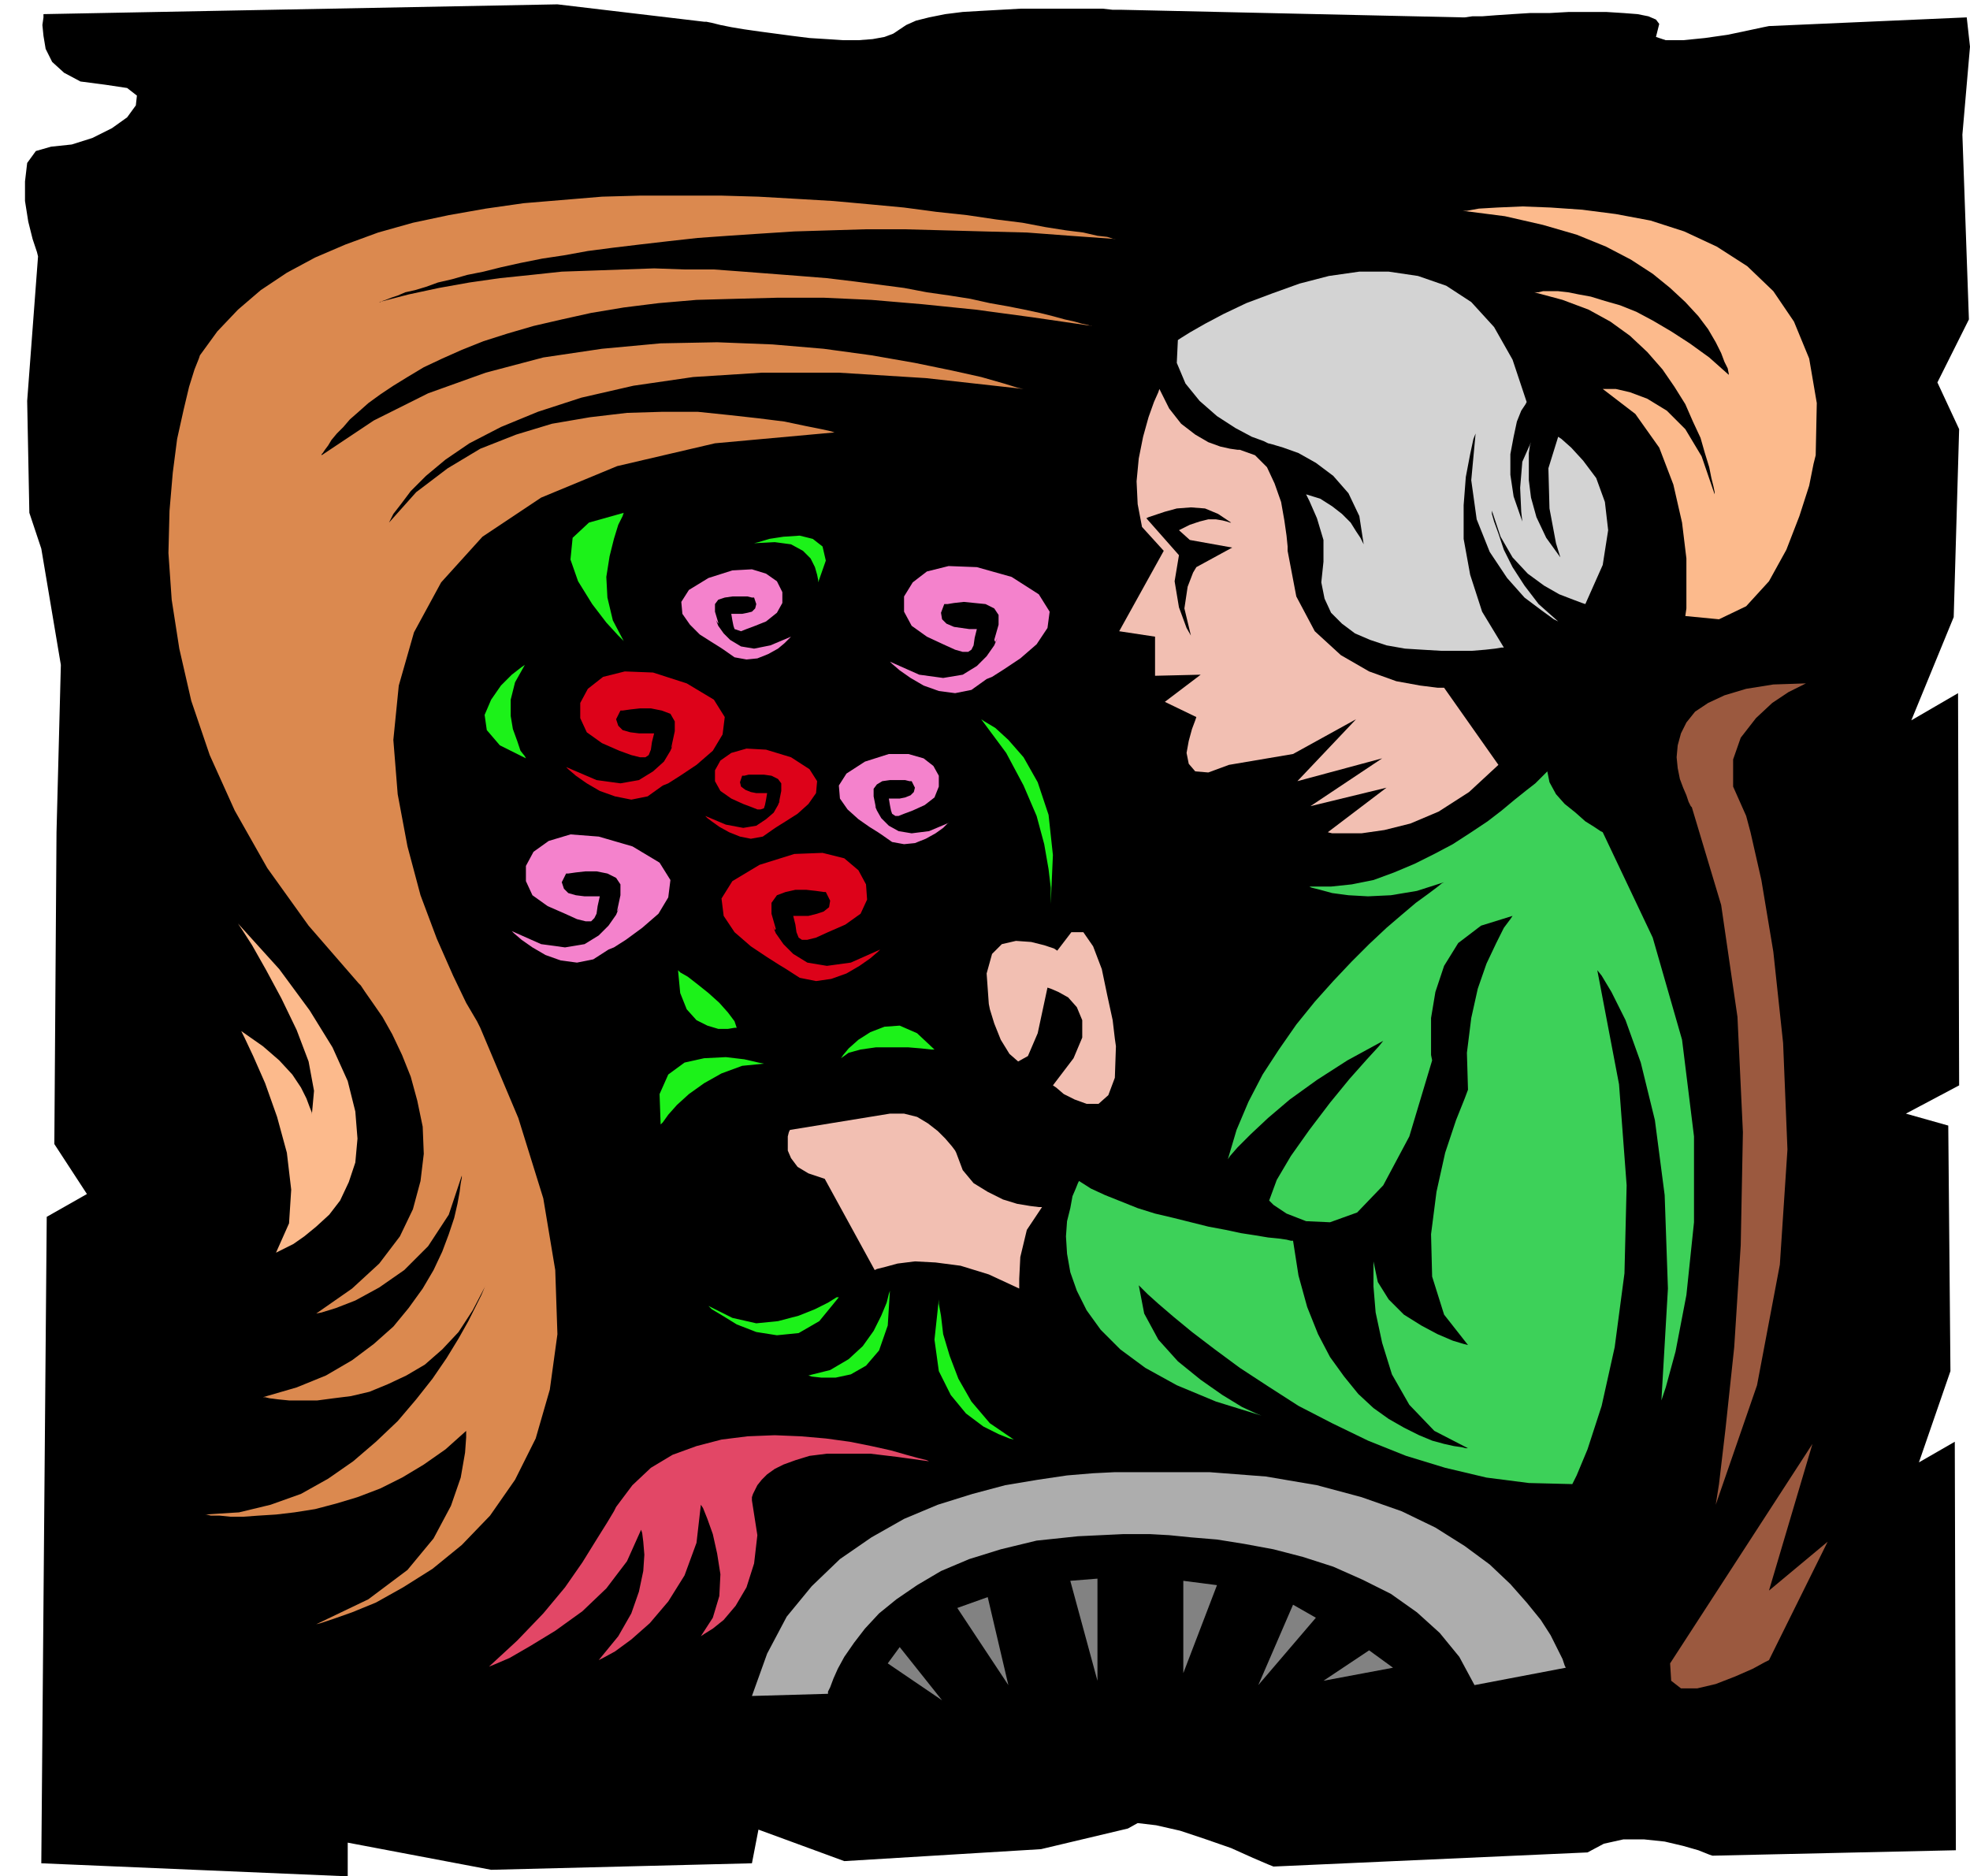
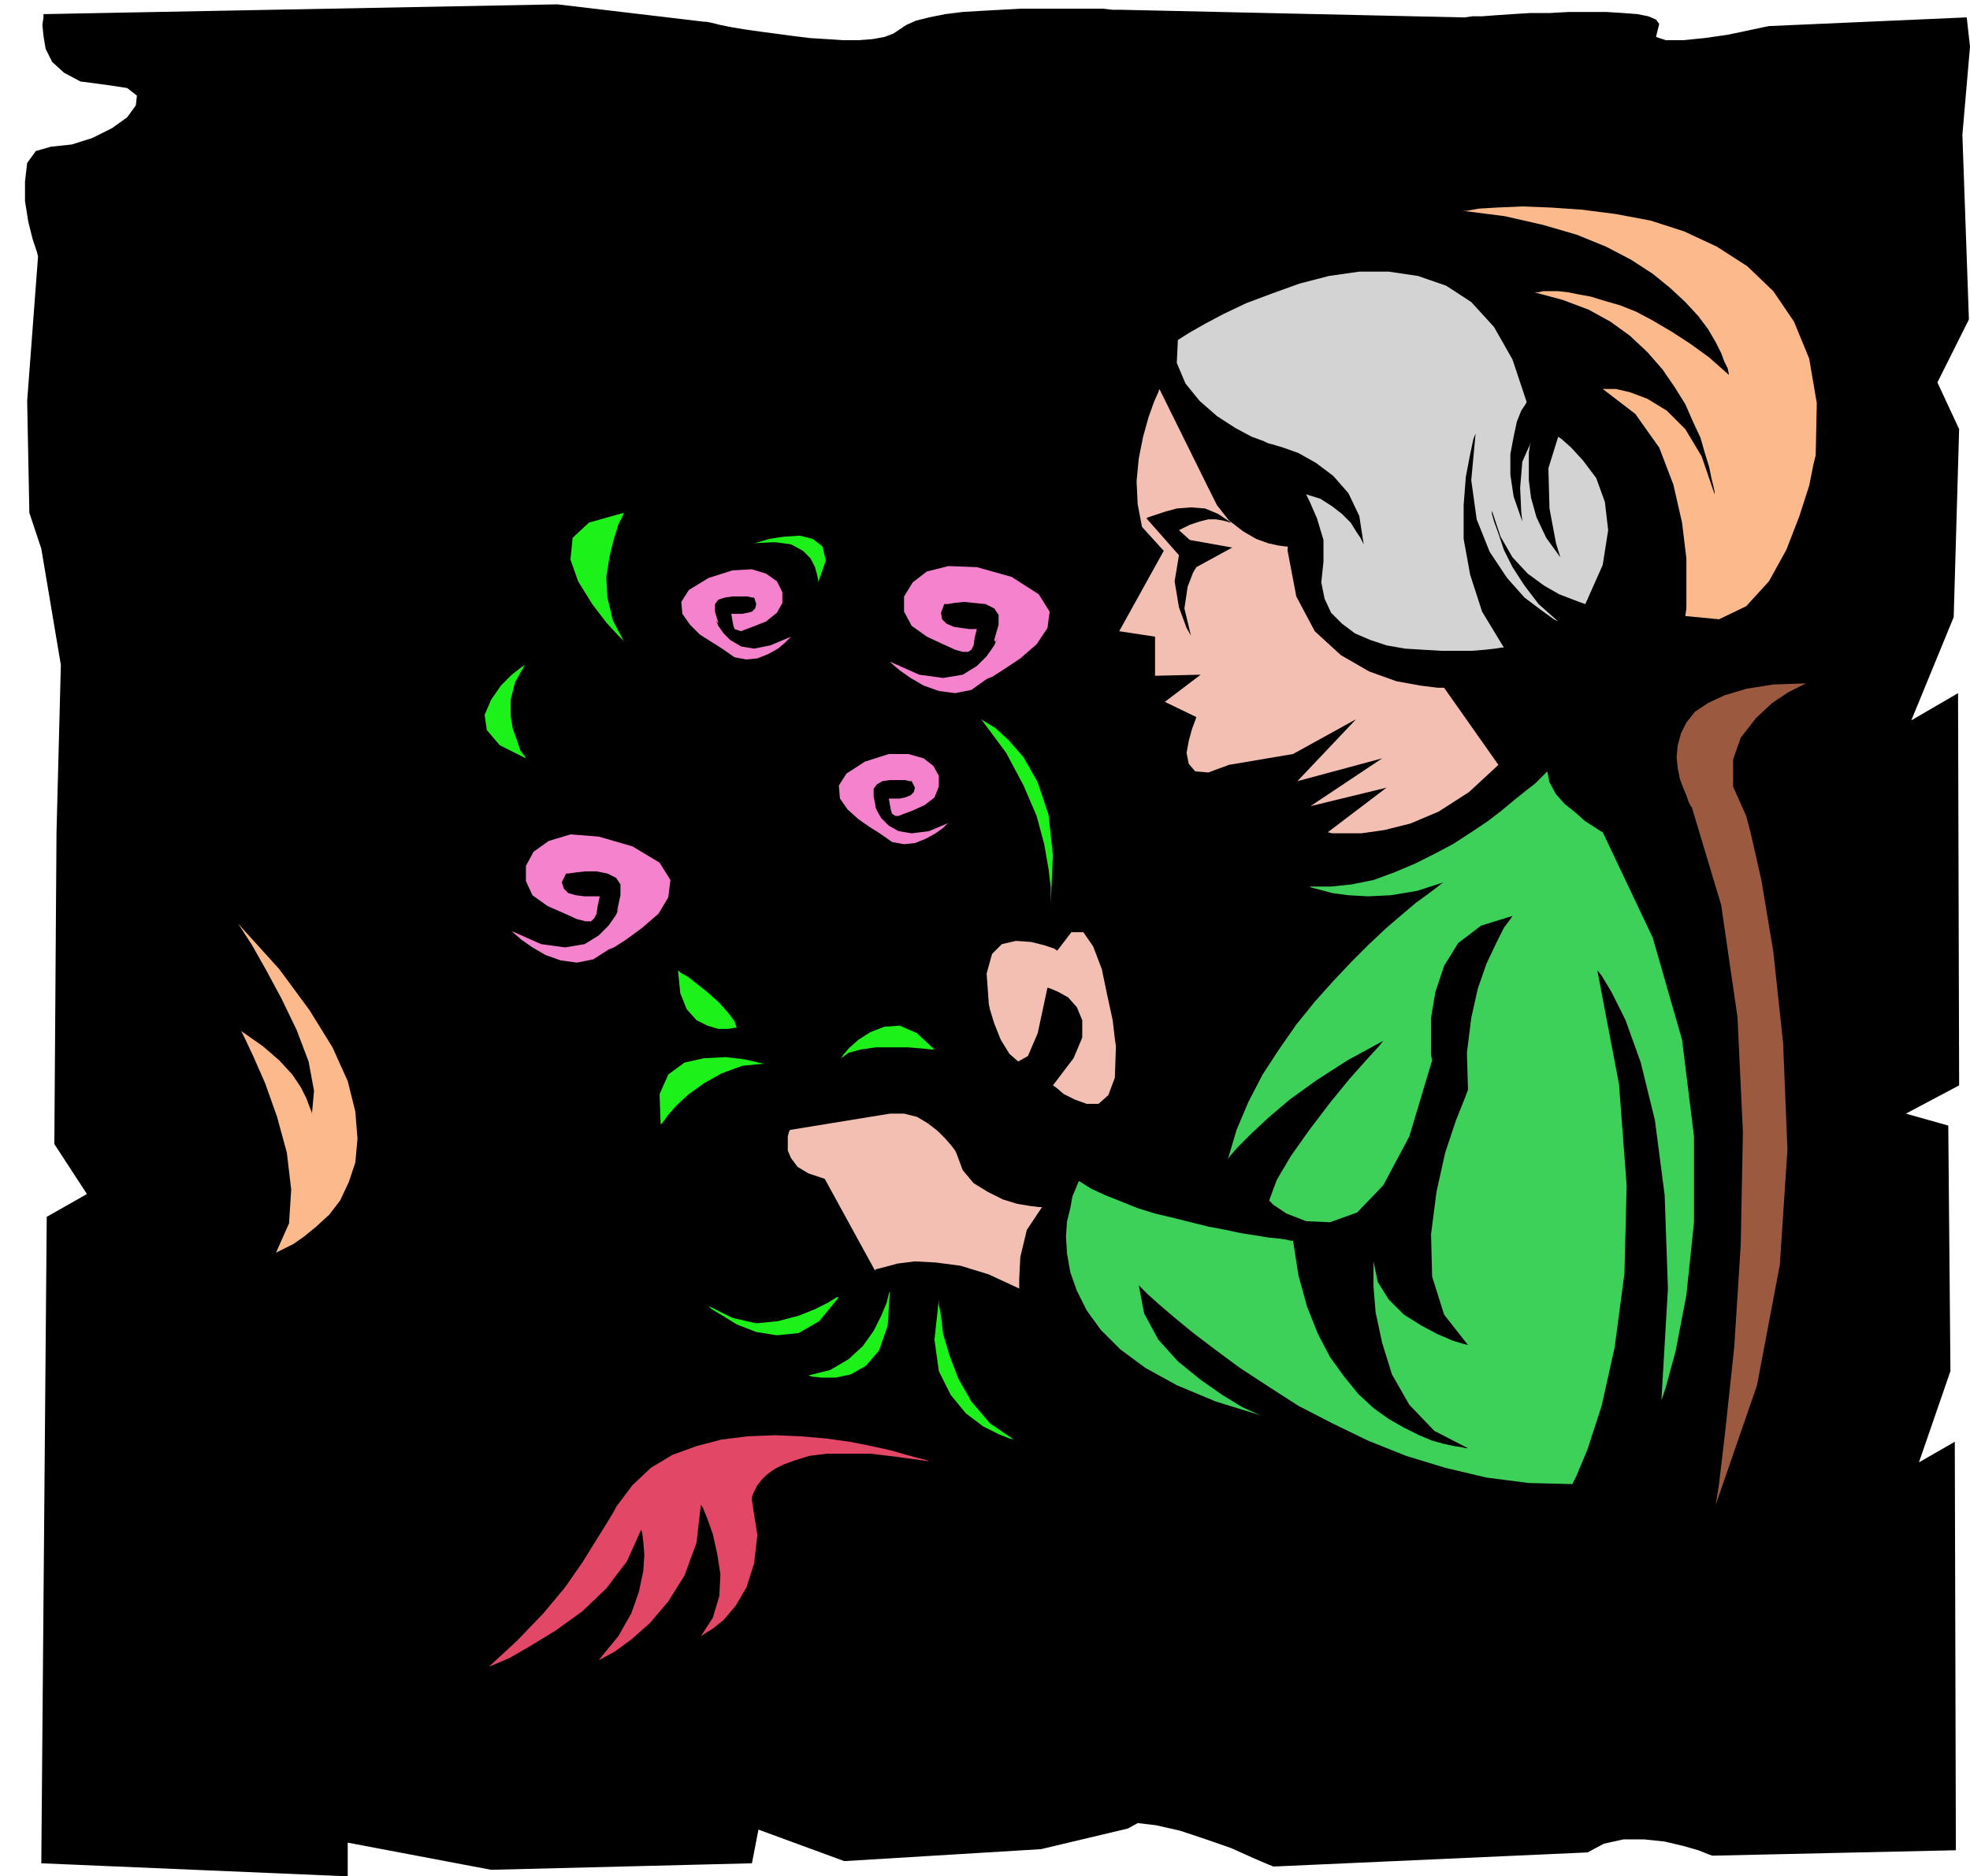
<svg xmlns="http://www.w3.org/2000/svg" width="1.813in" height="1.727in" fill-rule="evenodd" stroke-linecap="round" preserveAspectRatio="none" viewBox="0 0 1813 1727">
  <style>.pen1{stroke:none}.brush2{fill:#000}.brush3{fill:#f2bfb2}.brush6{fill:#9b593f}.brush10{fill:#fcba8c}.brush12{fill:#1cf219}.brush13{fill:#f482cc}</style>
  <path d="m1806 124 6 170-29 58 20 43-5 173-39 95 43-25 1 361-49 26 39 11 2 226-29 84 33-19 1 376-224 5-3-1-10-4-14-4-17-4-19-2h-19l-18 4-15 8-289 13-5-2-14-6-20-9-23-8-24-8-22-5-17-2-9 5-80 19-181 11-79-29-6 31-240 6-132-25v31l-282-12 5-595 37-21-30-46 2-287 4-154-18-107-11-33-2-103 10-133-1-4-4-12-4-16-3-19v-18l2-17 8-11 14-4 19-2 19-6 18-9 14-10 8-11 1-9-9-7-20-3-23-3-15-8-11-10-6-12-2-12-1-10 1-7v-3l473-9 135 16h2l5 1 8 2 10 2 12 2 14 2 15 2 15 2 16 2 16 1 15 1h14l13-1 11-2 8-3 6-4 6-4 9-4 12-3 15-3 16-2 17-1 18-1 18-1h76l9 1h8l314 7h2l7-1h9l13-1 15-1 16-1h18l18-1h34l16 1 13 1 10 2 7 3 3 4-1 4-2 8 9 3h16l20-2 21-3 19-4 14-3 5-1 182-8 3 27-7 81z" class="pen1 brush2" />
-   <path d="m1067 358-1 3-4 9-5 14-5 18-4 20-2 21 1 21 4 21 20 22-41 74 33 5v36l42-1-33 25 29 14-1 3-3 8-3 11-2 11 2 10 6 7 12 1 19-7 59-10 58-32-54 57 78-21-66 44 70-17-54 41 4 1h27l21-3 24-6 26-11 28-18 27-25-50-71h-6l-16-2-22-4-25-9-26-15-24-22-17-32-8-42v-4l-1-10-2-14-3-17-6-17-7-15-11-11-14-5h-2l-7-1-9-2-11-4-12-7-13-10-11-14-9-18z" class="pen1 brush3" />
+   <path d="m1067 358-1 3-4 9-5 14-5 18-4 20-2 21 1 21 4 21 20 22-41 74 33 5v36l42-1-33 25 29 14-1 3-3 8-3 11-2 11 2 10 6 7 12 1 19-7 59-10 58-32-54 57 78-21-66 44 70-17-54 41 4 1h27l21-3 24-6 26-11 28-18 27-25-50-71h-6l-16-2-22-4-25-9-26-15-24-22-17-32-8-42v-4h-2l-7-1-9-2-11-4-12-7-13-10-11-14-9-18z" class="pen1 brush3" />
  <path d="m1096 585-4-7-7-19-4-24 4-24-30-34 2-1 6-2 9-3 11-3 13-1 13 1 12 5 12 8h-1l-3-1-4-1-6-1h-7l-8 2-9 3-10 5 10 9 39 7-33 18-3 5-5 13-3 20 6 25z" class="pen1 brush2" />
  <path d="m1218 517-2 19 3 15 6 13 10 10 12 9 14 6 15 5 17 3 16 1 17 1h29l12-1 9-1 6-1h2l-20-33-11-34-6-33v-31l2-26 4-21 3-14 2-5-4 43 5 36 12 30 16 24 16 18 16 12 11 8 4 2-18-16-13-17-11-17-8-16-5-15-4-11-2-7v-3l8 24 11 19 14 15 15 11 14 8 13 5 8 3 3 1 16-36 5-32-3-26-8-22-12-16-11-12-9-8-3-2-9 29 1 37 6 32 4 13-13-18-9-19-5-18-2-16v-25l1-7 1-3-8 18-2 24 1 22 1 9-8-23-3-20v-19l3-16 3-14 4-10 4-6 1-2-13-39-17-30-21-23-23-15-26-9-27-4h-27l-28 4-27 7-25 9-24 9-21 10-17 9-14 8-8 5-3 2-1 21 8 19 13 16 16 14 17 11 15 8 11 4 4 2 4 1 10 3 14 5 16 9 16 12 14 16 10 21 4 26-1-2-2-4-4-6-5-8-8-8-9-7-11-7-13-4 3 6 7 16 6 20v20z" class="pen1" style="fill:#d3d3d3" />
  <path d="M959 1111h-3l-8-1-12-2-13-4-14-7-13-8-10-12-6-16-1-2-3-4-6-7-7-7-9-7-10-6-12-3h-13l-92 15-1 2-1 4v13l3 7 6 8 10 6 15 5 46 84 2-1 8-2 11-3 16-2 19 1 23 3 26 8 28 13v-9l1-20 6-25 14-21z" class="pen1 brush3" />
  <path d="m1424 710-1 1-4 4-6 6-9 7-10 8-12 10-13 10-15 10-17 11-17 9-18 9-19 8-19 7-20 4-19 2h-20l2 1 8 2 11 3 15 2 18 1 21-1 24-4 25-8-2 1-5 4-8 6-11 8-13 11-14 12-16 15-16 16-17 18-17 19-17 21-16 23-15 23-13 25-11 26-8 27 2-3 7-8 12-12 16-15 20-17 25-18 28-18 33-18-4 5-11 12-16 18-18 22-19 25-17 24-13 22-7 19 4 4 12 8 18 7 22 1 25-9 24-25 24-45 21-70-1-5v-34l4-24 8-24 13-21 21-16 29-9-2 3-6 8-7 14-9 19-8 23-6 27-4 32 1 34-3 8-8 20-10 30-8 36-5 39 1 39 11 35 22 28-4-1-10-3-14-6-15-8-16-10-14-14-10-16-4-19v23l2 24 6 28 9 29 16 28 23 24 31 16h-2l-4-1-7-1-9-2-11-3-12-5-14-7-14-8-14-10-14-13-13-16-13-18-11-21-10-25-8-29-5-32h-2l-4-1-7-1-10-1-12-2-13-2-14-3-16-3-16-4-16-4-17-4-16-5-15-6-15-6-13-6-11-7-1 2-2 5-3 7-2 11-3 12-1 14 1 16 3 17 6 17 9 18 13 18 18 18 23 17 29 16 36 15 42 13-5-2-13-6-18-11-20-14-21-17-18-20-13-24-5-26 2 2 6 6 10 9 14 12 17 14 21 16 23 17 26 17 28 18 31 16 33 16 35 14 36 11 38 9 39 5 40 1 4-8 10-24 13-40 12-54 9-68 2-81-7-93-20-105 4 5 9 15 13 26 14 39 13 53 9 69 3 86-6 103 4-12 9-33 10-52 7-67v-79l-11-89-27-94-46-97-2-1-6-4-8-5-9-8-10-8-8-9-6-11-2-10z" class="pen1" style="fill:#3dd159" />
  <path d="m1579 1385 3-19 6-51 8-75 6-94 2-104-5-106-15-103-27-90-1-1-2-4-2-6-3-7-3-8-2-10-1-10 1-11 3-11 5-10 8-10 12-8 15-7 20-6 25-4 30-1-4 2-12 6-15 10-15 14-14 18-7 20v25l12 27 4 15 10 44 11 66 9 84 4 98-7 106-21 111-38 110z" class="pen1 brush6" />
-   <path d="m1441 1535-1-2-2-6-5-10-6-12-9-14-13-16-15-17-19-18-23-17-27-17-31-15-37-13-41-11-47-8-52-4h-87l-20 1-24 2-27 4-30 5-30 8-32 10-31 13-30 17-29 20-26 25-23 28-18 34-14 39 70-2v-2l2-4 3-8 4-9 6-11 9-13 10-13 13-14 16-13 19-13 22-13 26-11 29-9 33-8 38-4 42-2h24l18 1 20 2 24 2 25 4 27 5 27 7 28 9 27 12 26 13 24 17 21 19 18 22 14 26 84-16z" class="pen1" style="fill:#adadad" />
-   <path d="m817 1531 50 34-39-49-11 15zm64-51 47 71-19-81-28 10zm104-25 25 92v-94l-25 2zm104 0v85l31-81-31-4zm101 22-32 74 53-62-21-12zm70 42-42 28 64-12-22-16z" class="pen1" style="fill:#828282" />
  <path d="m855 1345-2-1-8-2-11-3-14-4-18-4-20-4-22-3-23-2-24-1-25 1-24 3-23 6-22 8-20 12-17 16-15 20-2 4-6 10-10 16-13 21-16 23-20 24-24 25-26 24 5-2 14-6 19-11 23-14 25-18 22-21 19-25 13-29 1 3 1 8 1 12-1 15-4 19-7 20-12 21-18 22 4-2 11-6 15-11 17-15 17-20 15-24 11-30 4-35 2 3 4 10 5 14 4 18 3 19-1 20-6 20-11 17 3-2 8-5 10-8 11-13 10-17 7-22 3-26-5-32v-3l1-3 2-4 2-4 4-5 5-5 7-5 8-4 11-4 13-4 16-2h40l25 3 29 4z" class="pen1" style="fill:#e24766" />
  <path d="m1551 567 1-7v-46l-4-33-8-35-13-34-22-31-30-23h12l13 3 16 6 18 11 17 17 15 25 12 35v-2l-1-5-2-8-2-10-4-13-4-14-7-15-7-16-10-16-11-16-14-16-16-15-18-13-20-11-24-9-26-7h4l4-1h14l9 1 10 2 11 2 13 4 14 4 15 6 15 8 17 10 17 11 18 13 18 16v-1l-1-5-3-6-3-8-5-10-7-12-9-12-12-13-14-13-16-13-20-13-23-12-27-11-31-9-35-8-39-5h4l11-2 17-1 23-1 26 1 29 2 31 4 32 6 31 10 30 14 28 18 24 23 19 28 14 34 7 41-1 48-2 8-4 20-9 28-12 31-16 29-21 23-25 12-31-3z" class="pen1 brush10" />
-   <path d="m291 1495 4-1 12-4 17-6 22-9 25-14 27-17 27-22 26-27 23-33 19-38 13-45 7-51-2-59-11-66-23-74-35-83-3-6-10-17-12-25-15-34-15-40-12-45-9-48-4-50 5-50 14-49 25-46 38-42 54-36 70-29 90-21 110-10-3-1-9-2-15-3-19-4-24-3-27-3-29-3h-32l-33 1-34 4-35 6-33 10-33 13-30 18-29 22-25 28 1-2 3-6 7-9 9-12 14-14 18-15 22-15 29-15 34-14 40-13 48-11 55-8 63-4h71l80 5 90 10-5-1-13-4-21-6-27-6-34-7-40-7-44-6-47-4-51-2-52 1-54 5-54 8-53 14-53 19-50 25-48 32v-1l1-1 2-3 3-4 3-5 5-6 6-6 6-7 8-7 9-8 11-8 12-8 13-8 15-9 17-8 18-8 20-8 22-7 24-7 26-6 27-6 30-5 32-4 35-3 36-1 39-1h42l44 2 47 4 49 5 52 7 55 8h-1l-3-1-5-1-7-2-9-2-11-3-12-3-14-3-15-3-17-3-18-4-19-3-21-3-21-4-23-3-23-3-25-3-25-2-26-2-26-2-27-2h-27l-28-1-28 1-28 1-29 1-28 3-29 3-28 4-28 5-28 6-27 7h1l2-1 3-1 5-2 6-2 7-3 9-2 10-3 11-4 13-3 14-4 15-3 16-4 18-4 20-4 20-3 22-4 23-3 25-3 26-3 27-3 28-2 30-2 31-2 33-1 33-1h35l37 1 37 1 39 1 40 3 42 3h-2l-6-2-9-1-13-3-16-2-19-3-21-4-24-3-27-4-28-3-30-4-32-3-33-3-34-2-35-2-35-1h-73l-36 1-36 3-36 3-35 5-34 6-33 7-32 9-30 11-28 12-26 14-24 16-21 18-19 20-16 22-1 3-4 10-5 16-5 21-6 27-4 31-3 35-1 39 3 43 7 45 11 48 17 50 23 51 30 53 38 53 46 53 2 2 4 6 7 10 9 13 9 16 9 19 8 20 6 22 5 24 1 25-3 25-7 26-12 25-19 25-25 23-33 23 5-1 13-4 18-7 22-12 23-16 22-22 19-29 12-36v2l-1 5-1 8-2 11-3 13-5 15-6 16-8 17-10 17-13 18-14 17-18 16-20 15-24 14-27 11-31 9h2l4 1 8 1 10 1h26l15-2 16-2 17-4 17-7 17-8 17-10 16-14 15-16 13-20 12-23-1 2-3 7-5 10-7 14-9 16-11 18-13 19-15 19-17 20-20 19-21 18-23 16-25 14-28 10-29 7-32 2h2l4 1h8l10 1h12l14-1 16-1 17-2 19-3 19-5 20-6 21-8 20-10 20-12 20-14 19-17v6l-1 14-4 23-9 26-16 30-24 29-36 27-48 23z" class="pen1" style="fill:#db894f" />
  <path d="m1027 963-1-7-2-17-5-23-5-24-8-21-9-13h-11l-13 17-3-2-9-3-12-3-14-1-13 3-9 9-5 18 2 28 1 5 4 13 6 15 8 13 8 7 9-5 9-21 9-42 3 1 7 3 9 5 8 9 5 12v16l-8 19-19 25 3 2 7 6 10 5 11 4h11l9-8 6-16 1-29z" class="pen1 brush3" />
  <path d="M967 832v-15l-2-17-4-23-7-26-12-28-16-30-23-31 3 2 10 6 12 11 14 16 13 23 10 30 4 37-2 45zm-195 362h-2l-8 5-12 6-15 6-19 5-20 2-22-5-22-11 3 3 10 6 13 8 18 7 19 3 20-2 19-11 18-22zm47-6-1 3-2 8-5 12-7 14-10 14-13 12-17 10-20 5 3 1 9 1h13l14-3 14-8 12-14 8-23 2-32zM703 979l-5-1-13-3-17-2-20 1-18 4-15 11-8 18 1 28 2-2 5-7 8-9 11-10 14-10 16-9 19-7 20-2zm-25-33h-2l-6 1h-9l-10-3-10-5-9-10-6-15-2-21 2 2 7 4 9 7 10 8 10 9 8 9 6 8 2 6zm96 28 2-3 5-6 9-8 11-7 13-5 14-1 16 7 16 15h-3l-9-1-12-1h-30l-14 2-11 3-7 5zm90 222v4l2 11 2 17 6 20 8 21 12 21 17 20 22 15-4-1-10-4-14-7-16-12-14-17-11-22-4-29 4-37z" class="pen1 brush12" />
  <path d="m908 625 5-2 11-7 15-10 15-13 10-15 2-15-10-16-25-16-32-9-26-1-20 5-13 10-8 13v14l7 13 14 10 15 7 11 5 7 2h5l3-2 2-4 1-7 2-8h-7l-7-1-7-1-7-3-4-4-1-6 3-8h3l6-1 9-1 10 1 10 1 8 4 4 6v9l-4 14 1 2 2-4 1-3-1 3-3 7-7 10-9 9-13 8-18 3-22-3-27-12 2 2 7 6 10 7 12 7 14 5 15 2 15-3 14-10z" class="pen1 brush13" />
-   <path d="m722 891-5-3-11-7-15-10-15-13-10-15-2-16 10-16 25-15 32-10 26-1 20 5 13 11 7 13 1 14-6 13-14 10-16 7-11 5-8 2h-5l-3-2-2-5-1-7-2-8h14l8-2 6-2 5-4 1-6-4-8h-2l-7-1-9-1h-10l-9 2-8 3-5 7v10l4 14-1 1-2-4-1-3 1 3 3 7 7 10 9 9 13 8 18 3 22-3 27-12-2 2-7 6-10 7-12 7-14 5-14 2-15-3-14-9zM610 723l5-2 11-7 15-10 15-13 9-15 2-16-10-16-25-15-31-10-26-1-20 5-14 11-7 13v14l6 13 14 10 16 7 11 4 8 2h5l3-2 2-5 1-7 2-8h-14l-8-1-7-2-4-4-2-6 4-8h2l7-1 9-1h10l10 2 8 3 4 7v9l-3 14v2l2-5 1-3-1 3-3 7-6 10-10 9-13 8-17 3-22-3-28-12 2 2 7 6 10 7 12 7 14 5 15 3 15-3 14-10zm102 40 3-2 8-5 11-7 10-9 7-10 1-11-7-11-17-11-23-7-18-1-14 4-10 7-5 9v10l5 9 10 7 11 5 8 3 5 2h3l3-1 1-3 1-5 1-6h-10l-5-1-5-2-4-3-1-4 2-6h2l4-1h14l7 1 6 3 3 4v7l-2 10v1l1-3 1-2-1 2-2 5-4 7-7 6-9 6-12 2-16-3-19-8 2 2 4 3 7 5 9 5 10 4 10 2 11-2 10-7z" class="pen1" style="fill:#dd0219" />
  <path d="m560 874 5-2 11-7 15-11 15-13 9-15 2-16-10-16-25-15-31-9-26-2-20 6-14 10-7 13v14l6 13 14 10 16 7 11 5 8 2h5l3-3 2-4 1-7 2-9h-14l-8-1-7-2-4-4-2-6 4-8h2l7-1 9-1h10l10 2 8 4 4 6v10l-3 14v1l2-4 1-3-1 3-3 7-7 10-9 9-13 8-18 3-22-3-27-12 2 2 7 6 10 7 12 7 14 5 15 2 15-3 14-9zm106-276-3-2-8-5-11-7-9-9-7-10-1-11 7-11 18-11 22-7 18-1 13 4 10 7 5 10v10l-5 9-10 8-10 4-8 3-5 2-3-1-3-1-1-3-1-5-1-6h10l5-1 4-1 3-3 1-4-2-6h-2l-4-1h-14l-7 1-6 2-3 4v7l3 10v1l-2-3-1-2 1 2 2 5 5 7 6 6 10 6 12 2 15-3 19-8-2 2-4 4-6 5-9 5-10 4-10 1-11-2-10-7zm145 170-3-2-8-5-10-7-10-9-7-10-1-12 7-11 17-11 22-7h18l14 4 9 7 5 9v10l-4 10-9 7-11 5-8 3-5 2h-3l-3-2-1-3-1-5-1-6h10l5-1 5-2 3-3 1-4-3-6h-2l-4-1h-14l-7 1-5 3-3 4v7l2 10v1l-1-3-1-2 1 2 2 5 4 7 7 7 9 5 12 2 16-2 19-8-2 1-4 4-7 5-9 5-10 4-10 1-11-2-10-7z" class="pen1 brush13" />
  <path d="m574 590-5-5-11-12-13-17-13-21-7-20 2-20 15-14 32-9-1 3-4 8-4 13-4 16-3 19 1 19 5 21 10 19zm-91 22-3 2-9 7-10 10-9 13-6 14 2 14 12 14 24 12-1-2-4-5-3-9-4-11-2-12v-15l4-16 9-16zm270-76v-2l-1-5-2-7-4-8-7-7-11-6-15-2-19 1 4-1 10-3 13-2 15-1 12 3 9 7 3 13-7 20z" class="pen1 brush12" />
  <path d="m254 1153 2-1 6-3 8-4 10-7 11-9 12-11 10-13 8-17 6-18 2-22-2-25-7-28-14-31-21-34-28-38-38-42 4 6 9 14 13 23 14 26 14 29 11 29 5 27-2 22v-2l-2-5-3-8-5-10-8-12-12-13-15-13-20-14 3 6 8 17 11 25 11 31 9 33 4 34-2 31-12 27z" class="pen1 brush10" />
-   <path d="m1537 1531 131-202-40 135 54-45-54 109-4 2-11 6-16 7-18 7-17 4h-15l-9-7-1-16z" class="pen1 brush6" />
</svg>